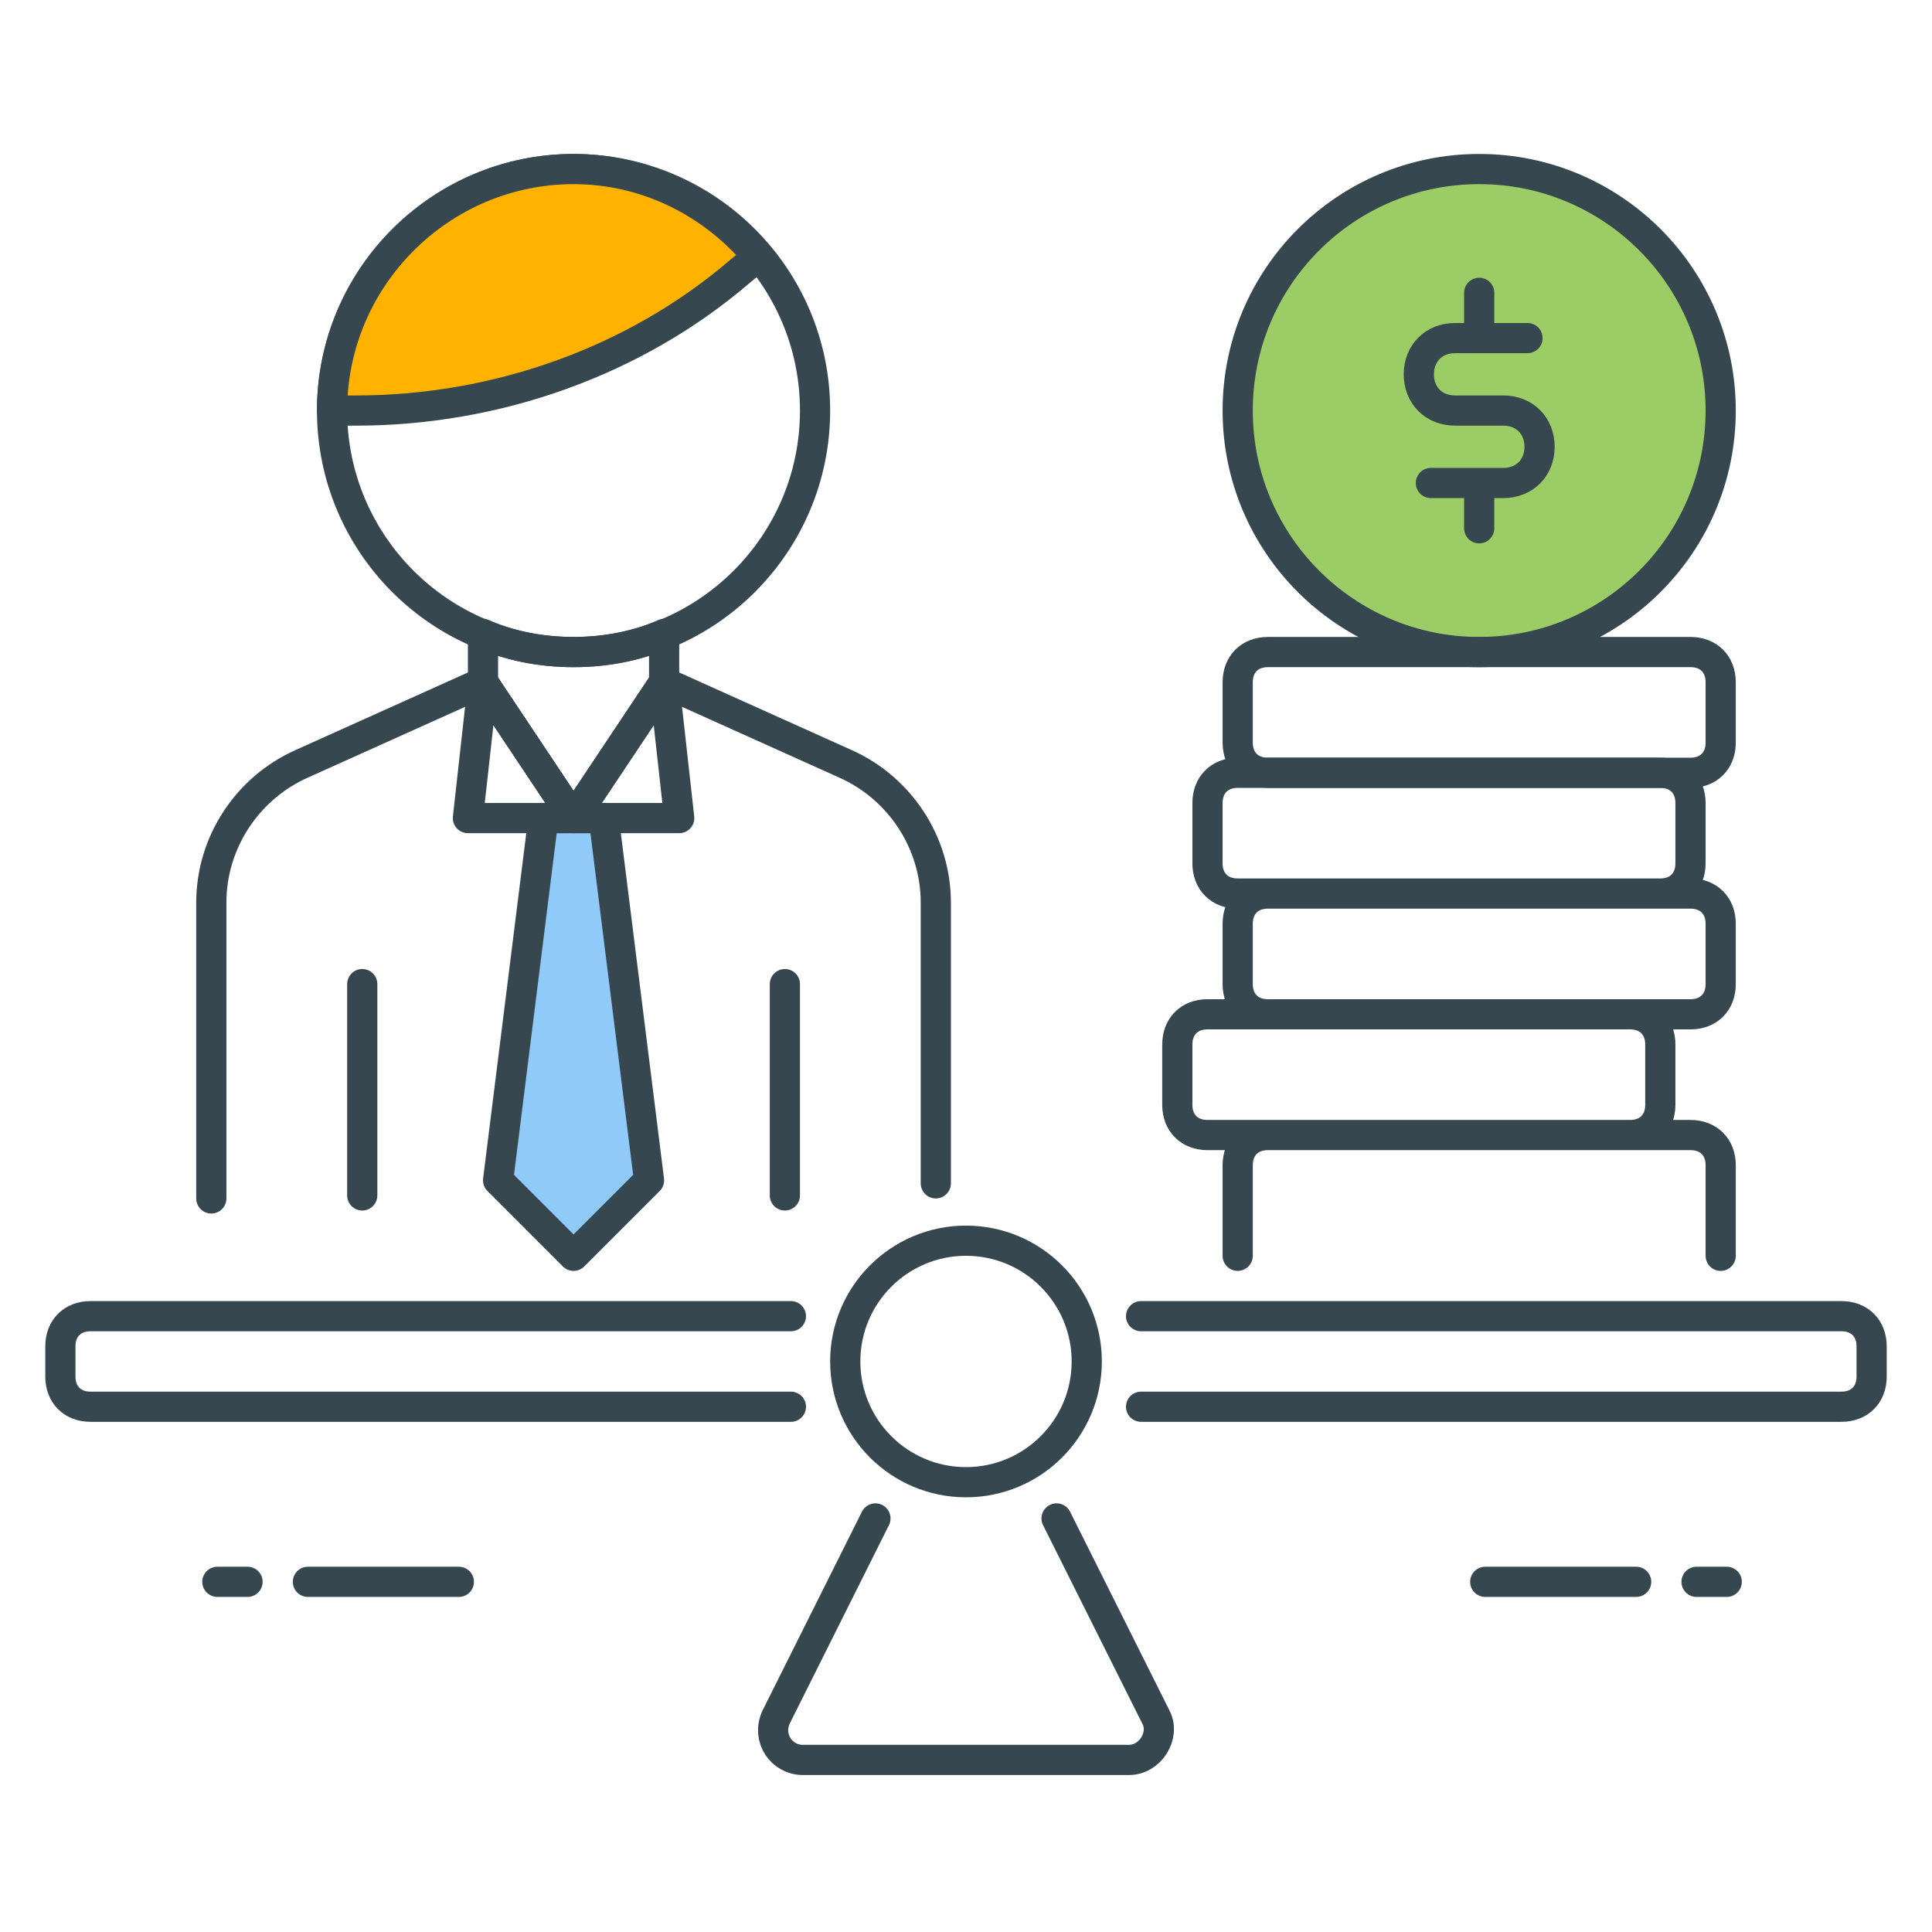
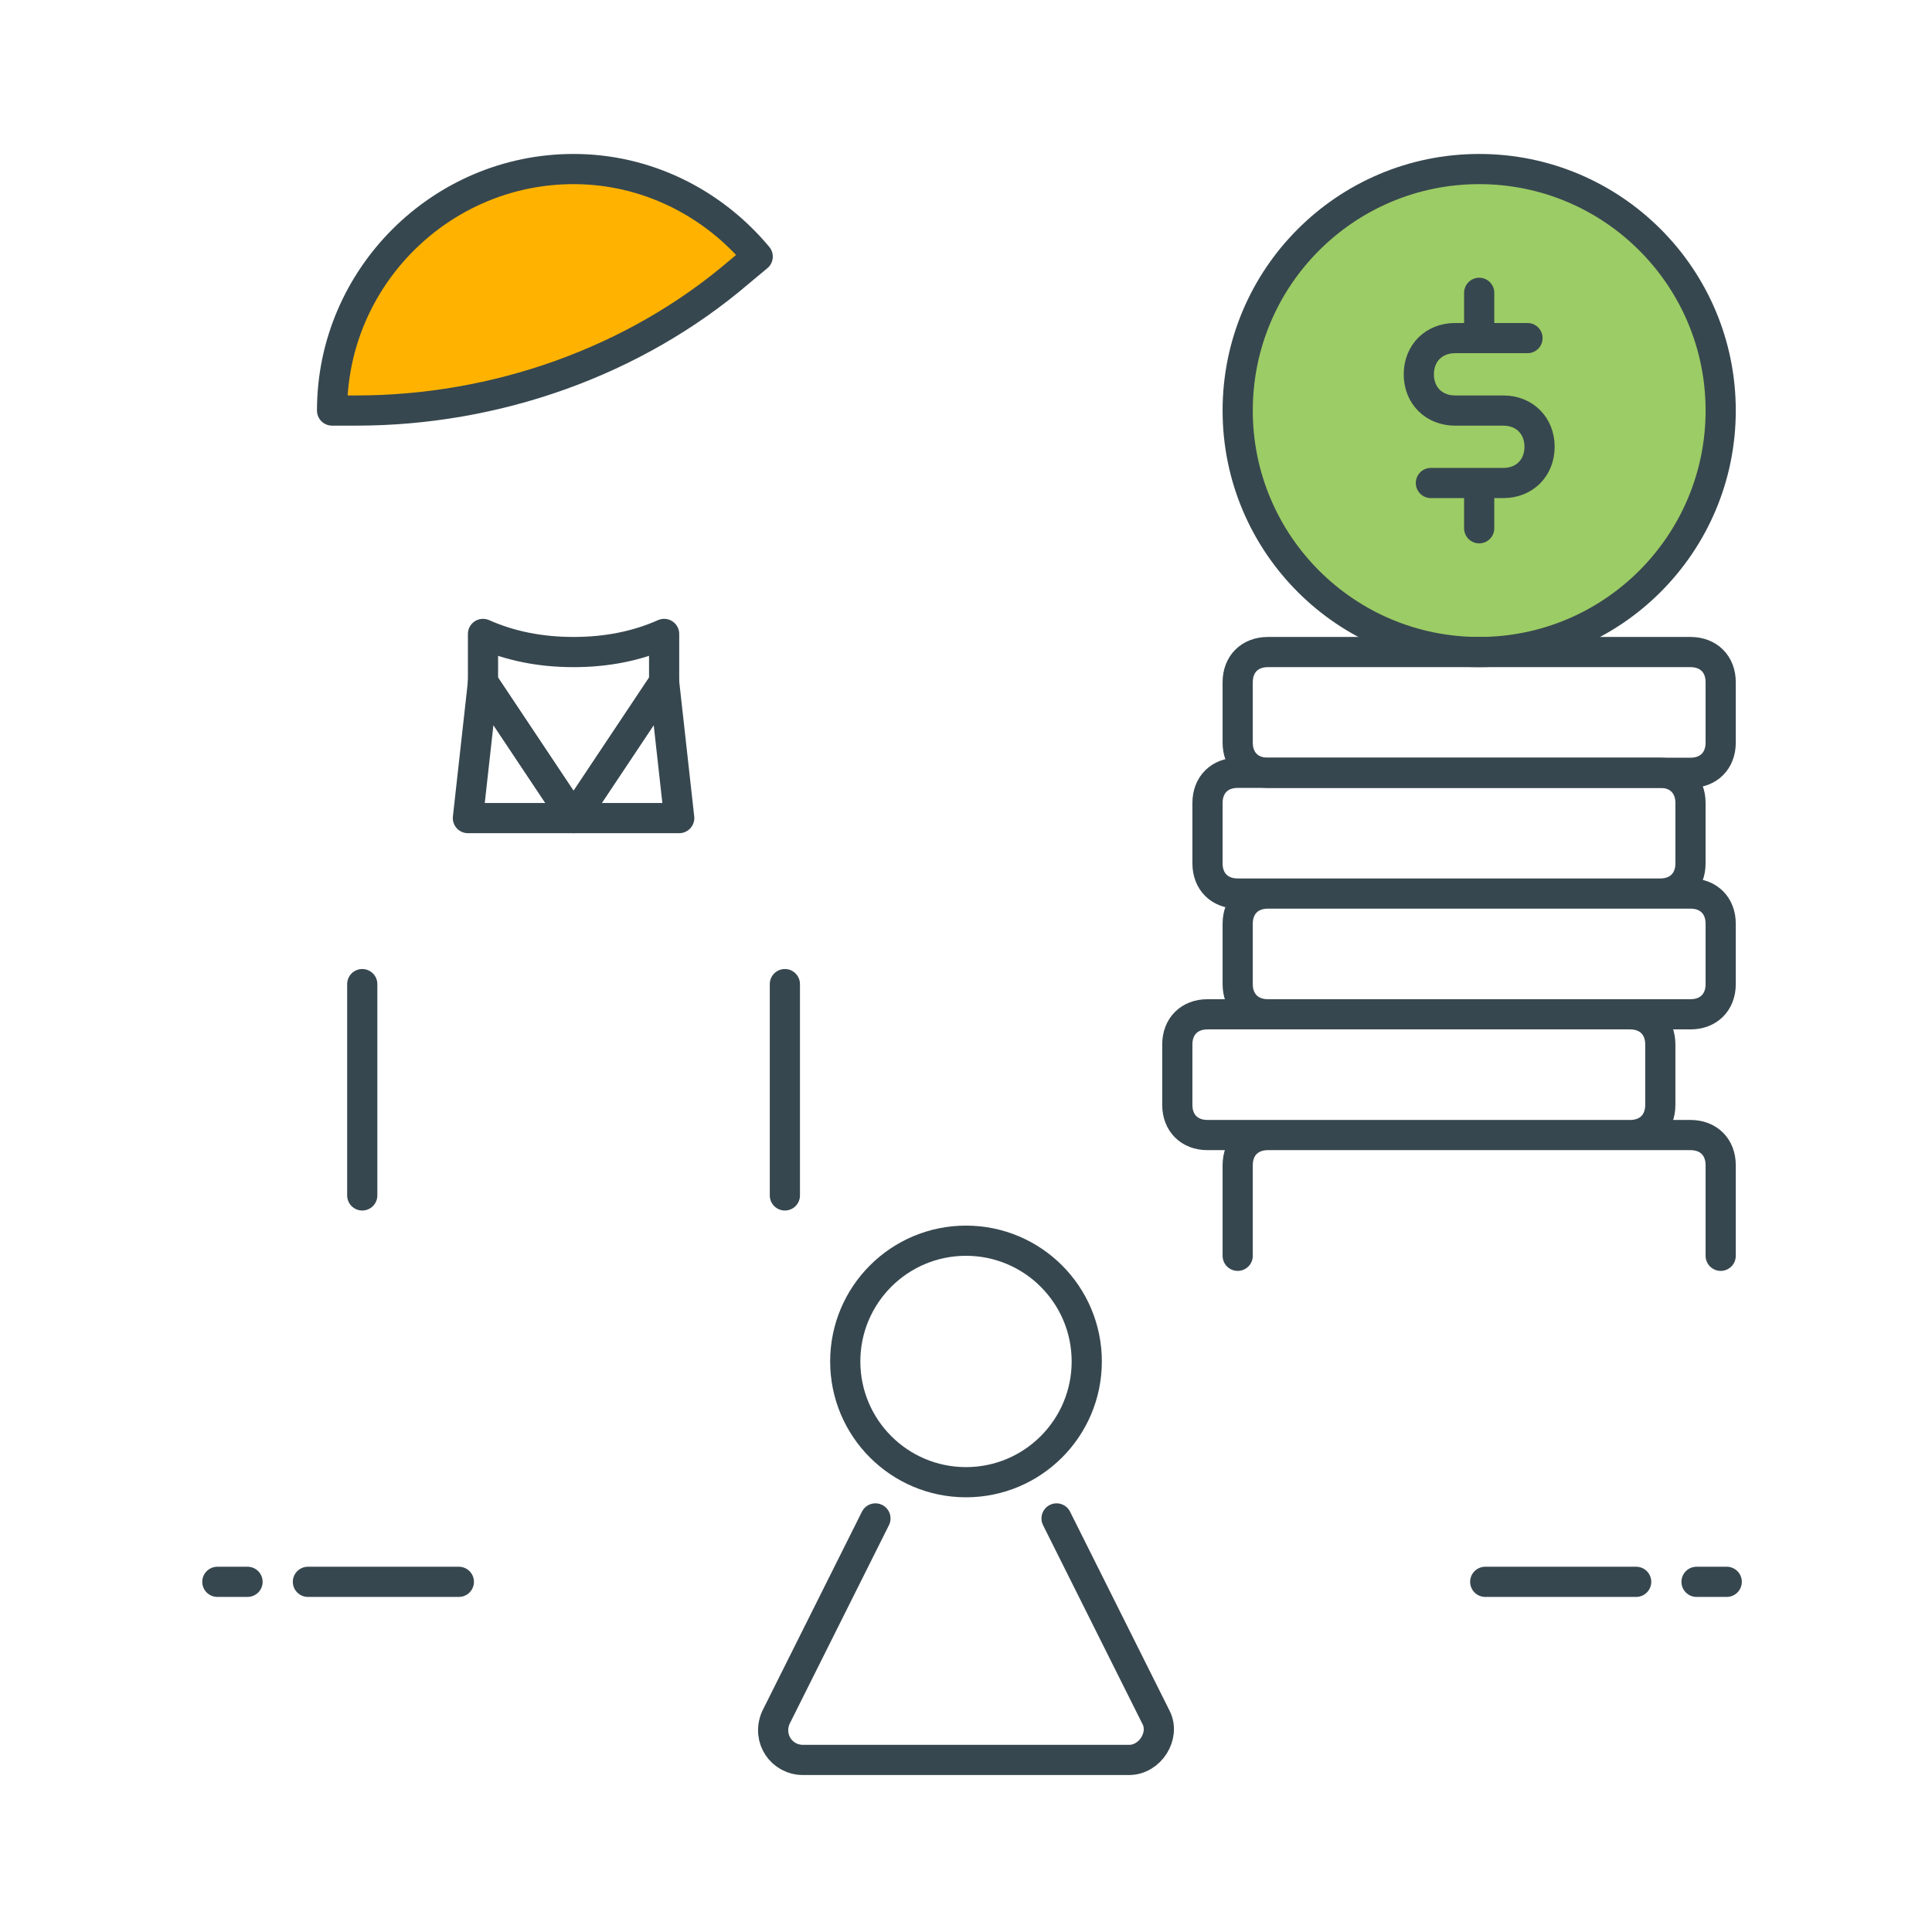
<svg xmlns="http://www.w3.org/2000/svg" version="1.1" id="Icon_Set" x="0" y="0" viewBox="0 0 64 64" style="enable-background:new 0 0 64 64" xml:space="preserve">
  <style>.st0{fill:none;stroke:#37474f;stroke-linecap:round;stroke-linejoin:round;stroke-miterlimit:10}</style>
  <g id="Counterbalance">
    <path class="st0" d="M56 33.6H42c-.6 0-1-.4-1-1v-2c0-.6.4-1 1-1h14c.6 0 1 .4 1 1v2c0 .6-.4 1-1 1zM55 29.6H41c-.6 0-1-.4-1-1v-2c0-.6.4-1 1-1h14c.6 0 1 .4 1 1v2c0 .6-.4 1-1 1z" />
    <circle cx="49" cy="13.6" r="8" style="fill:#9ccc65;stroke:#37474f;stroke-linecap:round;stroke-linejoin:round;stroke-miterlimit:10" />
    <path class="st0" d="M50.6 11.2h-2.4c-.7 0-1.2.5-1.2 1.2v0c0 .7.5 1.2 1.2 1.2h1.6c.7 0 1.2.5 1.2 1.2v0c0 .7-.5 1.2-1.2 1.2h-2.4M49 9.7v1.5M49 16v1.5M56 25.6H42c-.6 0-1-.4-1-1v-2c0-.6.4-1 1-1h14c.6 0 1 .4 1 1v2c0 .6-.4 1-1 1zM54 37.6H40c-.6 0-1-.4-1-1v-2c0-.6.4-1 1-1h14c.6 0 1 .4 1 1v2c0 .6-.4 1-1 1zM41 41.6v-3c0-.6.4-1 1-1h14c.6 0 1 .4 1 1v3" />
    <g>
      <path class="st0" d="M49.2 52.4h5M56.2 52.4h1" />
    </g>
    <g>
      <path class="st0" d="M15.2 52.4h-5M8.2 52.4h-1" />
    </g>
    <g>
-       <circle class="st0" cx="19" cy="13.6" r="8" />
      <path d="m24.5 9 .6-.5c-1.5-1.8-3.7-2.9-6.1-2.9-4.4 0-8 3.6-8 8h.8c4.6 0 9.2-1.6 12.7-4.6z" style="fill:#ffb300;stroke:#37474f;stroke-linecap:round;stroke-linejoin:round;stroke-miterlimit:10" />
      <g>
        <path class="st0" d="M19 21.6c-1.1 0-2.1-.2-3-.6v1.6l3 4.5 3-4.5V21c-.9.4-1.9.6-3 .6zM26 32.6v7M12 32.6v7" />
-         <path style="fill:#90caf9;stroke:#37474f;stroke-linecap:round;stroke-linejoin:round;stroke-miterlimit:10" d="M21.5 39.1 19 41.6l-2.5-2.5 1.5-12h2z" />
        <path class="st0" d="m16 22.6-.5 4.5h7l-.5-4.5-3 4.5z" />
-         <path class="st0" d="M31 39.2v-9.3c0-2-1.2-3.8-3-4.6l-6-2.7-3 4.5-3-4.5-6 2.7c-1.8.8-3 2.6-3 4.6v9.8" />
      </g>
    </g>
    <circle class="st0" cx="32" cy="45.1" r="4" />
    <path class="st0" d="m29 50.3-3.3 6.6c-.3.7.2 1.4.9 1.4h10.8c.7 0 1.2-.8.9-1.4L35 50.3" />
    <g>
-       <path class="st0" d="M26.2 43.6H3c-.6 0-1 .4-1 1v1c0 .6.4 1 1 1h23.2M37.8 46.6H61c.6 0 1-.4 1-1v-1c0-.6-.4-1-1-1H37.8" />
-     </g>
+       </g>
  </g>
</svg>